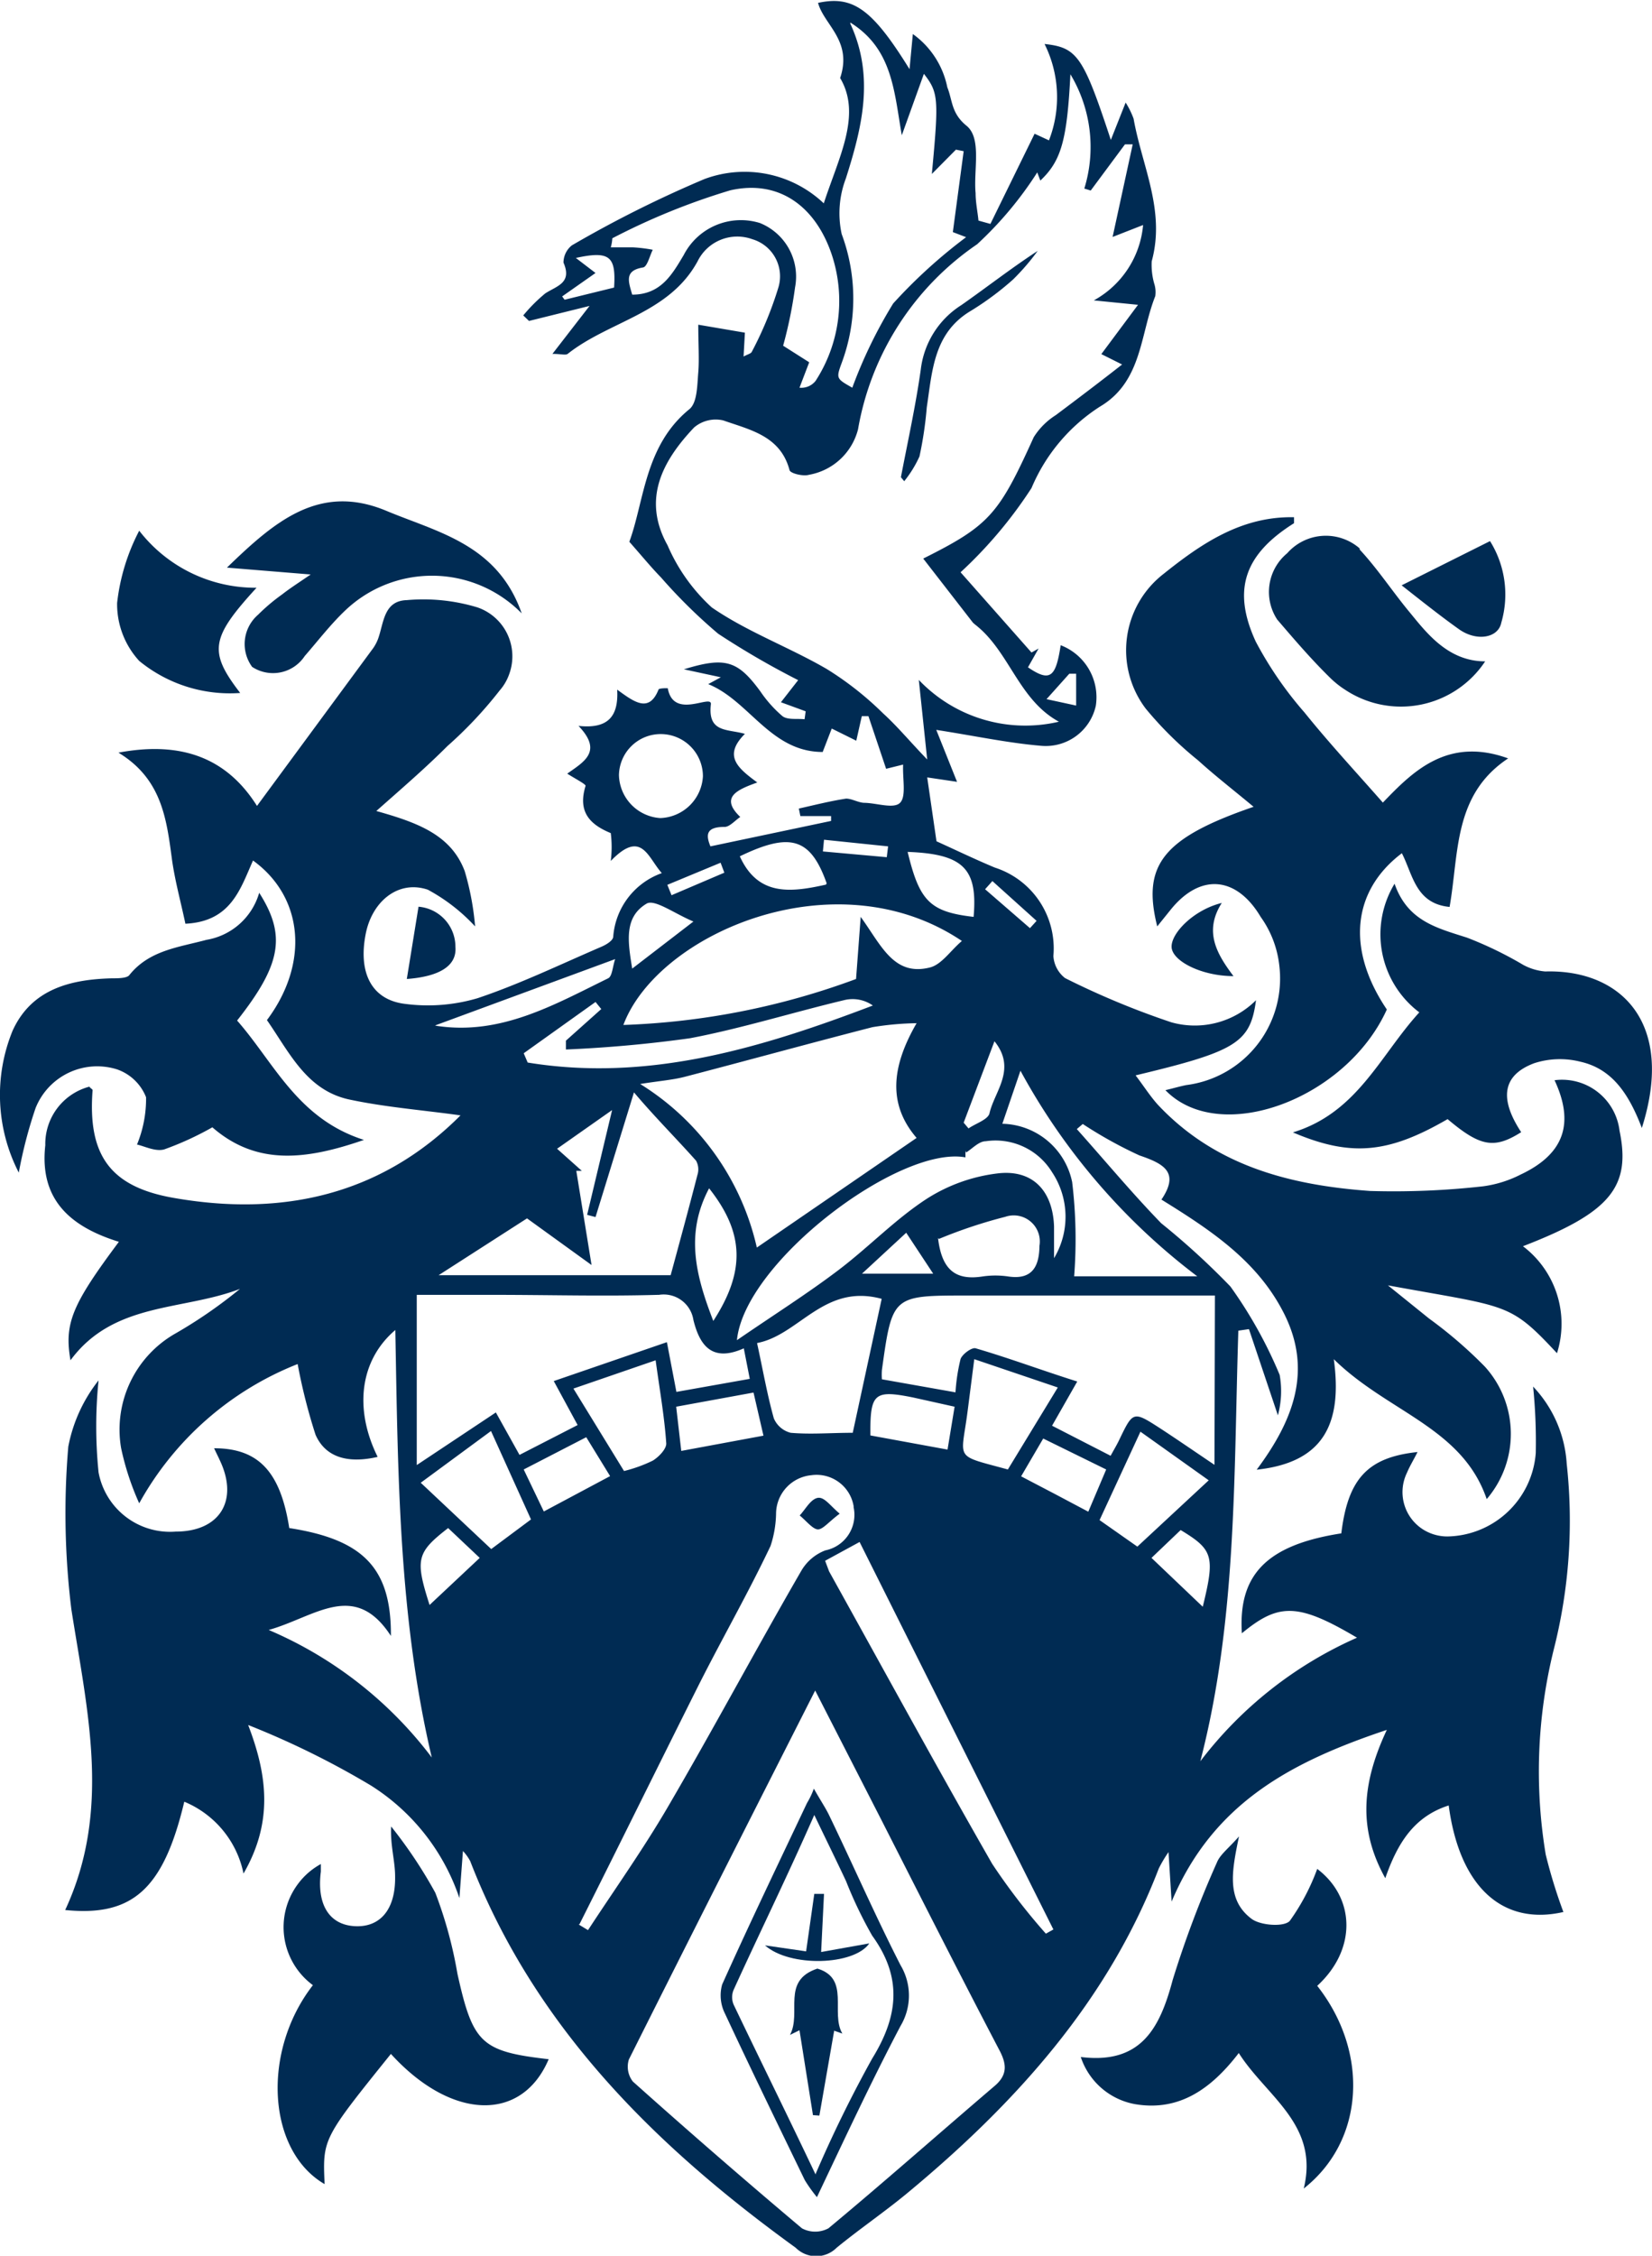
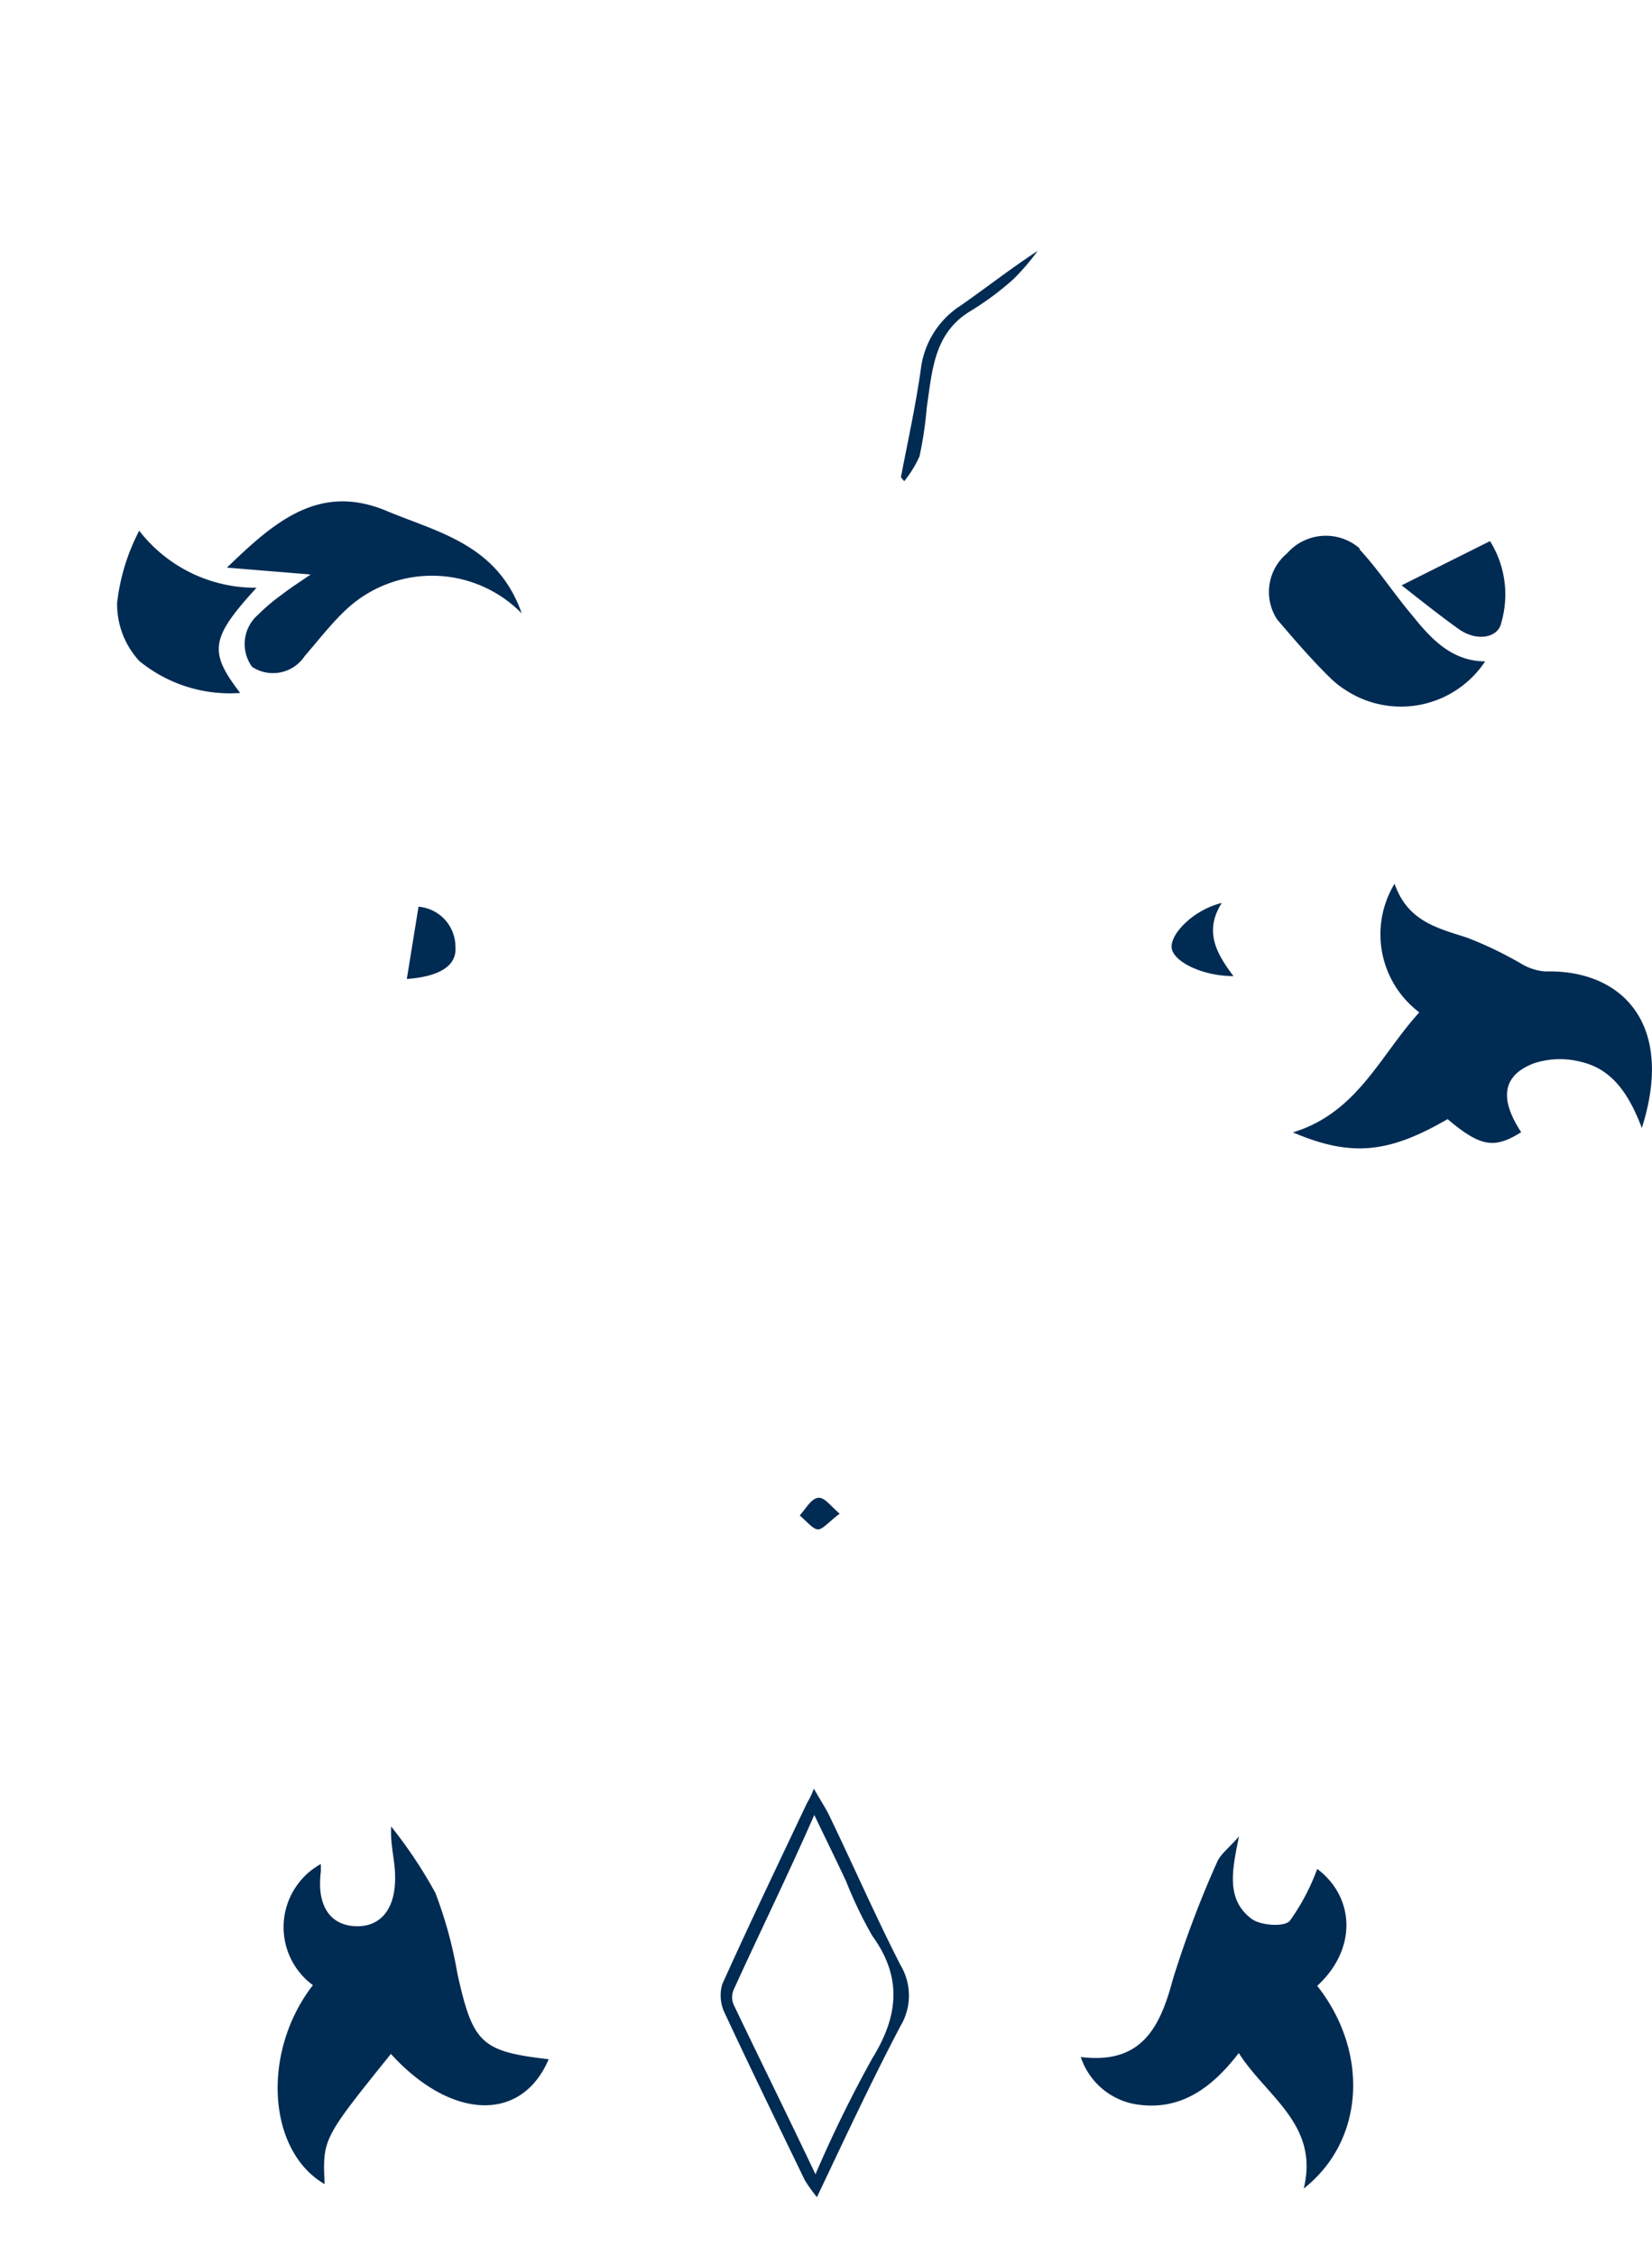
<svg xmlns="http://www.w3.org/2000/svg" data-name="Layer 1" viewBox="0 0 74.76 102.05">
-   <path fill="#002b53" d="M12.08 46.15c1.93-2.58 1.65-5.57-.63-7.22-.58 1.3-1 2.76-3.06 2.86-.21-1-.49-2-.62-3-.24-1.8-.48-3.57-2.41-4.74 2.83-.53 4.89.22 6.27 2.41l5.26-7.14a1.88 1.88 0 00.22-.42c.26-.72.25-1.72 1.3-1.75a8.43 8.43 0 013.2.33 2.34 2.34 0 011.44 3 2.25 2.25 0 01-.44.76 18.62 18.62 0 01-2.36 2.51c-1 1-2 1.86-3.22 2.94 1.85.52 3.38 1.07 4 2.72a12.4 12.4 0 01.47 2.5 8.21 8.21 0 00-2.14-1.66c-1.33-.45-2.52.52-2.81 2-.35 1.78.28 3 1.81 3.17a7.93 7.93 0 003.25-.26c1.91-.64 3.75-1.53 5.61-2.33.21-.09.51-.27.53-.44a3.32 3.32 0 012.2-2.89c-.64-.71-.91-2-2.31-.55a5.1 5.1 0 000-1.26c-1-.41-1.49-1-1.14-2.14 0-.08-.47-.32-.83-.55.76-.54 1.62-1 .51-2.16 1.31.14 1.82-.4 1.75-1.64.77.56 1.44 1.07 1.87 0 0-.07.41-.07.42-.06.26 1.44 2 .24 1.95.72-.15 1.3.74 1.11 1.54 1.34-1 1-.32 1.55.56 2.2-.92.33-1.7.67-.77 1.56-.24.16-.49.46-.72.45-.84 0-.84.37-.63.88l5.46-1.15v-.22h-1.39l-.07-.34c.71-.16 1.42-.34 2.14-.45.25 0 .53.17.8.19.56 0 1.35.29 1.64 0s.11-1.07.14-1.73l-.77.19-.8-2.38H39l-.25 1.11-1.11-.55-.41 1.06c-2.36 0-3.32-2.32-5.18-3.07l.57-.31-1.67-.36c1.88-.58 2.44-.39 3.46 1a5.61 5.61 0 001 1.12c.24.18.66.1 1 .14l.05-.36-1.12-.41.78-1a37.4 37.4 0 01-3.62-2.1 24 24 0 01-2.59-2.55c-.44-.45-.83-.93-1.43-1.61.68-1.84.69-4.35 2.72-6 .36-.3.35-1.09.4-1.66s0-1.34 0-2.16l2.11.36-.06 1.08c.18-.1.33-.13.37-.21a16.59 16.59 0 001.21-2.93 1.75 1.75 0 00-1.19-2.17 2 2 0 00-2.47 1c-1.29 2.37-4 2.7-5.88 4.19-.1.07-.3 0-.69 0l1.68-2.17-2.74.68-.26-.25a7.27 7.27 0 011-1c.53-.34 1.22-.47.82-1.39a1 1 0 01.38-.78 52.46 52.46 0 016-3 5.21 5.21 0 015.4 1.1c.67-2.07 1.73-4 .74-5.67.57-1.69-.73-2.4-1-3.4 1.58-.34 2.45.27 4.14 3l.15-1.59a3.91 3.91 0 011.56 2.41c.24.59.17 1.17.87 1.74s.31 2 .41 3.05c0 .42.09.83.13 1.24l.54.15 2-4.08.65.3a5.39 5.39 0 00-.2-4.36c1.48.16 1.75.55 3 4.34l.67-1.69a3.81 3.81 0 01.36.73c.38 2.15 1.45 4.15.82 6.45a3.11 3.11 0 00.11 1 1.25 1.25 0 01.05.58c-.69 1.73-.59 3.87-2.51 5a8.11 8.11 0 00-3.09 3.68 19.94 19.94 0 01-3.21 3.81l3.21 3.63.32-.18-.48.85c1 .68 1.26.46 1.48-1a2.52 2.52 0 011.59 2.74 2.32 2.32 0 01-2.48 1.81c-1.52-.13-3-.45-4.74-.72l.94 2.35-1.35-.2.42 2.89c.84.38 1.73.81 2.64 1.19a3.84 3.84 0 012.65 4 1.37 1.37 0 00.53 1 36.68 36.68 0 004.81 2 3.92 3.92 0 003.83-1c-.26 1.92-.88 2.31-5.45 3.4.36.47.65.93 1 1.32 2.6 2.78 6 3.65 9.61 3.91a36.28 36.28 0 005.11-.21 5.26 5.26 0 001.7-.53c2-.94 2.44-2.34 1.54-4.27a2.62 2.62 0 012.94 2.28c.53 2.55-.43 3.71-4.37 5.23a4.4 4.4 0 011.54 4.84c-2.17-2.33-2.2-2.07-7.65-3.07l1.86 1.5a20 20 0 012.52 2.17 4.53 4.53 0 01.09 6c-1.11-3.25-4.48-3.93-6.92-6.33.41 3-.53 4.68-3.49 5 1.67-2.24 2.55-4.52 1.21-7.12-1.2-2.34-3.29-3.72-5.52-5.1.83-1.23.12-1.62-1-2A19.38 19.38 0 0149 50.85l-.27.23c1.27 1.42 2.49 2.89 3.82 4.26a33.9 33.9 0 013.13 2.86 20.06 20.06 0 012.23 4 4.19 4.19 0 01-.08 1.83l-1.31-3.9-.48.07c-.21 6.52-.06 13.07-1.72 19.48a18.09 18.09 0 017.09-5.59c-2.67-1.58-3.54-1.58-5.21-.2-.17-2.67 1.15-4 4.5-4.52.3-2.47 1.19-3.44 3.45-3.68-.17.34-.35.63-.48.94a2 2 0 00.92 2.67 2.06 2.06 0 00.91.21 4.08 4.08 0 004-3.78 24.92 24.92 0 00-.12-3 5.56 5.56 0 011.52 3.49 23.66 23.66 0 01-.59 8.42 22.94 22.94 0 00-.36 9.26 23.65 23.65 0 00.8 2.6c-2.76.63-4.7-1.14-5.19-4.82-1.57.5-2.32 1.71-2.87 3.29-1.24-2.23-1.06-4.3.07-6.71-4.3 1.44-7.85 3.29-9.74 7.77l-.14-2.24a6 6 0 00-.44.74c-2.3 6-6.49 10.63-11.36 14.67-1.05.87-2.17 1.63-3.22 2.49a1.31 1.31 0 01-1.85 0c-6.37-4.61-11.83-10-14.73-17.49a2.15 2.15 0 00-.33-.46l-.16 2.13a9.66 9.66 0 00-4-5.09 38.25 38.25 0 00-5.56-2.74c.88 2.29 1.13 4.4-.21 6.72a4.49 4.49 0 00-2.68-3.25c-.94 3.94-2.33 5.21-5.39 4.9 2.1-4.51 1-9 .28-13.6a35.52 35.52 0 01-.14-7.36 6.91 6.91 0 011.37-3 20.65 20.65 0 000 4.16 3.29 3.29 0 003.49 2.68c2 0 2.86-1.41 2-3.22-.08-.18-.17-.35-.26-.55 2 0 3 1.05 3.4 3.61 3.36.52 4.62 1.82 4.6 4.88-1.65-2.54-3.43-.86-5.53-.27a18.16 18.16 0 017.38 5.77c-1.5-6.36-1.53-12.82-1.65-19.34-1.6 1.36-1.88 3.56-.8 5.74-1.38.32-2.37 0-2.81-1a25.41 25.41 0 01-.81-3.2 14.11 14.11 0 00-7.17 6.3 12.2 12.2 0 01-.82-2.5 5 5 0 012.49-5.2 21.52 21.52 0 002.89-2c-2.6 1-5.72.58-7.67 3.23-.29-1.67.07-2.52 2.19-5.36-2.16-.67-3.61-1.88-3.33-4.37a2.68 2.68 0 012-2.65c0 .05.14.11.14.16-.22 2.89.75 4.36 3.65 4.87 4.93.87 9.4-.12 13-3.73-1.71-.24-3.43-.37-5.09-.73-1.89-.44-2.65-2.11-3.67-3.58zM48.44 3.36c-.15 3-.42 3.92-1.36 4.81l-.14-.37a16.53 16.53 0 01-2.72 3.25 12.76 12.76 0 00-5.39 8.37 2.79 2.79 0 01-2.22 2.06c-.26.08-.84-.06-.88-.21-.41-1.55-1.78-1.82-3-2.25a1.51 1.51 0 00-1.32.32c-1.44 1.52-2.36 3.25-1.2 5.33a8.2 8.2 0 002 2.81c1.61 1.11 3.51 1.8 5.21 2.79a14.44 14.44 0 012.54 2c.65.59 1.2 1.26 2 2.09l-.38-3.6a6.65 6.65 0 006.34 1.89c-1.84-1-2.24-3.2-3.8-4.4l-.09-.08-2.25-2.9c3-1.5 3.42-2 5-5.49a3.18 3.18 0 011-1c1-.75 1.94-1.46 3-2.29l-.94-.47 1.66-2.23-2-.2a4.32 4.32 0 002.23-3.41l-1.38.54.91-4.19h-.35l-1.55 2.09-.29-.09a6.38 6.38 0 00-.63-5.17zM36.89 76.48c-2.92 5.76-5.69 11.22-8.43 16.69a1.09 1.09 0 00.18 1q3.78 3.38 7.65 6.64a1.27 1.27 0 001.2 0c2.54-2.11 5-4.29 7.52-6.44.6-.51.55-1 .2-1.65-1.79-3.42-3.53-6.86-5.28-10.3zm18.09-17.87H43.76c-3.38 0-3.38 0-3.85 3.37a2.94 2.94 0 000 .42l3.33.59a8.47 8.47 0 01.23-1.51c.09-.23.52-.54.69-.48 1.51.44 3 1 4.59 1.5l-1.14 2 2.65 1.36c.17-.31.29-.51.39-.72.63-1.31.63-1.31 1.87-.51.75.49 1.49 1 2.44 1.64zm-29.92 3.87l5.12-1.76.43 2.25 3.32-.59-.27-1.38c-1.46.65-2-.16-2.28-1.28a1.36 1.36 0 00-1.56-1.14h-.06c-2.47.07-4.94 0-7.4 0h-3.5v7.7l3.58-2.38 1.07 1.92 2.63-1.35zm16.42-11c-1.28-1.49-1.17-3.17 0-5.19a13.51 13.51 0 00-2 .18c-2.84.73-5.67 1.51-8.51 2.25-.55.14-1.12.18-2 .32a11.76 11.76 0 015.28 7.4zm-3-50.41c1.11 2.4.53 4.7-.2 7a4.42 4.42 0 00-.19 2.52 8.36 8.36 0 010 5.83c-.26.71-.24.71.48 1.12a21.28 21.28 0 011.85-3.81 23.41 23.41 0 013.3-3l-.6-.23.49-3.66-.35-.07-1.09 1.1c.32-3.42.3-3.68-.36-4.53l-1 2.78c-.35-2-.42-3.91-2.33-5.1zm.47 40.41c.93 1.28 1.49 2.7 3.13 2.29.53-.13.93-.76 1.45-1.2-5.71-3.84-13.77-.34-15.32 3.8a33.52 33.52 0 0010.53-2.08zm-12 13.58l-.38-.1 1.13-4.74-2.49 1.75 1.12 1h-.25l.69 4.26-2.92-2.11-4 2.57h10.5c.45-1.66.84-3.09 1.21-4.53a.82.82 0 00-.06-.65c-.89-1-1.89-2-2.81-3.09zm-.77 32l.43.26c1.21-1.85 2.49-3.65 3.6-5.55 2.07-3.54 4-7.16 6.06-10.72a2.14 2.14 0 011.08-.91 1.64 1.64 0 001.28-1.95v-.05a1.7 1.7 0 00-1.92-1.4 1.76 1.76 0 00-1.59 1.74 4.92 4.92 0 01-.25 1.46c-1 2.11-2.18 4.17-3.24 6.27-1.82 3.63-3.61 7.27-5.41 10.85zm17.51-35v.3c-3-.55-10 4.75-10.34 8.27 1.69-1.16 3.18-2.1 4.58-3.16s2.56-2.29 4-3.23a7.63 7.63 0 013.18-1.15c1.61-.21 2.53.77 2.59 2.39v1.44a3.64 3.64 0 00-.09-3.89 3 3 0 00-3-1.4c-.31 0-.6.33-.89.51zM28.61 13.33c1.29 0 1.8-.9 2.33-1.79a2.91 2.91 0 013.45-1.45A2.61 2.61 0 0135.98 13a19.93 19.93 0 01-.54 2.64l1.18.75-.44 1.15a.82.82 0 00.73-.31 6.65 6.65 0 00.76-5.62c-.71-2.22-2.37-3.51-4.62-3a30.5 30.5 0 00-5.34 2.17 1.84 1.84 0 01-.07.41h1a6.7 6.7 0 01.9.11c-.14.28-.25.77-.44.8-.86.14-.66.64-.49 1.23zM38.9 69.76l-1.56.85.18.48c2.45 4.41 4.87 8.85 7.38 13.23a28.52 28.52 0 002.43 3.16l.34-.19zm1-11c-2.62-.71-3.73 1.64-5.64 2 .27 1.24.46 2.34.76 3.41a1.13 1.13 0 00.76.65c.9.08 1.82 0 2.81 0zm5.46-7.92a3.3 3.3 0 013.16 2.64 21.65 21.65 0 01.09 4.26h5.57a29 29 0 01-8-9.3zM23.7 47.65l.18.42c5.45.89 10.55-.65 15.62-2.58a1.59 1.59 0 00-1.27-.25c-2.35.56-4.68 1.29-7 1.73-1.86.26-3.74.43-5.62.51v-.4l1.6-1.43-.26-.32zm26.06 21.12l1.71 1.2 3.23-3-3.09-2.2zm-4.15-2.29l2.26-3.71-3.78-1.28-.3 2.34c-.29 2.27-.66 1.97 1.82 2.65zm-21.58 2.26l-1.81-4-3.18 2.34 3.19 3zm5.64-7.2l-3.72 1.28 2.29 3.73a6.5 6.5 0 001.3-.47c.28-.17.63-.54.61-.79-.08-1.18-.29-2.37-.48-3.75zm.21-24.53a2 2 0 001.93-1.89 1.91 1.91 0 00-1.88-1.91 1.89 1.89 0 00-1.92 1.86 2 2 0 001.87 1.94zm12.57 19c.17 1.46.81 1.92 2 1.74a4 4 0 011.19 0c1.1.16 1.39-.49 1.4-1.39a1.18 1.18 0 00-1.55-1.31 21.92 21.92 0 00-3 1zm-10.17 3.75c1.47-2.27 1.39-4-.19-6-1.09 2.05-.61 3.94.19 6zm-1.45 5.88l3.72-.69L34.1 63l-3.5.64zm12.37-2l-1.89-.42c-1.75-.35-1.94-.19-1.92 1.72l3.49.64zm-19.5 2.84l.91 1.9 3-1.6-1.08-1.76zm-4.25-20l-.11-.2a3.38 3.38 0 00.42.13c2.9.44 5.31-.95 7.76-2.15.19-.09.2-.53.32-.87zm30.61 20l-2.85-1.4-1 1.71 1.53.8 1.51.8zm-9-28c.54 2.27 1 2.77 3 3 .19-2.17-.45-2.85-3-2.94zm-3.65 1.48c-.73-2.06-1.65-2.32-3.93-1.22.82 1.81 2.29 1.64 3.9 1.28zm-15.7 30.52l-1.43-1.35c-1.43 1.11-1.5 1.41-.84 3.48zm30.4 0l2.32 2.21c.56-2.29.47-2.58-1-3.47zm-23.5-26.66l2.77-2.13c-.86-.36-1.72-1-2.1-.82-1.05.61-.87 1.72-.67 2.95zm16.4 3.27l-1.4 3.7.22.26c.33-.23.89-.4.95-.69.23-1 1.25-2 .21-3.27zm-4 8.68l-2 1.85h3.22zm-14.95-44.1l.89.68-1.51 1.06.11.15 2.24-.55c.09-1.4-.18-1.68-1.73-1.34zm20.55 30.32l.3-.33-2-1.8-.33.37zm-9.32-4l-.05.53 2.89.26.06-.49zm10.07-6.36l1.34.29v-1.44h-.31zm-14.58 7.85l-.17-.45-2.41 1 .19.47z" />
-   <path fill="#002b53" d="M52.74 49.32c.34-.08.64-.17.94-.23a4.86 4.86 0 004.21-5.44 4.64 4.64 0 00-.84-2.17c-1.08-1.82-2.71-2-4.06-.34l-.62.77c-.7-2.78.26-4 4.36-5.41-.91-.76-1.74-1.4-2.51-2.1a16.38 16.38 0 01-2.37-2.34 4.37 4.37 0 01.81-6.1c1.71-1.37 3.53-2.61 5.9-2.56v.27c-2.23 1.4-2.82 3-1.73 5.36a16.8 16.8 0 002.21 3.21c1.11 1.38 2.31 2.67 3.54 4.07 1.33-1.38 2.91-3 5.67-2-2.49 1.65-2.22 4.29-2.65 6.72-1.54-.15-1.66-1.46-2.16-2.43-2.26 1.71-2.51 4.36-.68 7.07-1.83 4.05-7.55 6.19-10.02 3.65zM16.47 51.57c-2.63.91-4.86 1.17-6.86-.57a13.89 13.89 0 01-2.18 1c-.4.11-.9-.15-1.23-.22a5.43 5.43 0 00.41-2.14 2.18 2.18 0 00-1.31-1.26 3 3 0 00-3.69 1.75 20.52 20.52 0 00-.76 2.92 7.67 7.67 0 01-.28-6.42c.85-1.87 2.59-2.32 4.48-2.37.27 0 .66 0 .79-.13.9-1.14 2.24-1.27 3.5-1.61a3 3 0 002.39-2.13c1.23 1.93 1 3.24-1 5.78 1.68 1.91 2.73 4.44 5.74 5.4z" />
  <path fill="#002b53" d="M74.3 51.03c-.59-1.55-1.35-2.68-2.79-3a3.78 3.78 0 00-2.08.07c-1.44.54-1.59 1.6-.59 3.12-1.22.77-1.85.66-3.33-.59-2.66 1.54-4.35 1.73-7 .6 2.92-.89 3.94-3.48 5.72-5.43a4.42 4.42 0 01-1.12-5.82c.59 1.69 1.91 2 3.28 2.44a17 17 0 012.54 1.23 2.52 2.52 0 001 .3c3.38-.1 5.9 2.28 4.37 7.08zM17.69 92.92c-3.09 3.84-3.09 3.84-3 5.89-2.6-1.51-2.86-6-.53-9a3.26 3.26 0 01-.69-4.56 3.19 3.19 0 011.05-.92v.34c-.19 1.48.37 2.4 1.52 2.47s1.87-.74 1.84-2.26c0-.69-.22-1.38-.18-2.25a20.87 20.87 0 012 3 19.24 19.24 0 011 3.66c.7 3.15 1.07 3.52 4.13 3.87-1.22 2.87-4.41 2.76-7.14-.24zM59.61 84.55c1.71 1.29 1.81 3.63 0 5.29 2.36 3 2.15 7-.61 9.17.71-2.9-1.69-4.16-2.94-6.13-1.23 1.6-2.68 2.66-4.71 2.31a3.18 3.18 0 01-2.44-2.13c2.73.34 3.58-1.31 4.16-3.49a47.06 47.06 0 012-5.31c.15-.37.53-.64 1-1.18-.32 1.55-.59 2.86.57 3.73.4.3 1.47.38 1.73.09a9.8 9.8 0 001.24-2.35zM23.61 27.75a5.69 5.69 0 00-8-.12c-.66.63-1.22 1.36-1.82 2.05a1.72 1.72 0 01-2.38.49 1.75 1.75 0 01.27-2.36 8.57 8.57 0 011.09-.92c.33-.26.69-.49 1.29-.9l-3.79-.31c2.14-2.07 4.16-3.83 7.19-2.58 2.33.98 5.05 1.51 6.15 4.65zM67.21 29.92a4.57 4.57 0 01-6.33 1.29 4.22 4.22 0 01-.67-.53c-.85-.83-1.63-1.74-2.41-2.65a2.27 2.27 0 01.45-3 2.33 2.33 0 013.28-.22v.05c.81.87 1.47 1.88 2.23 2.8s1.74 2.26 3.45 2.26z" />
  <path fill="#002b53" d="M10.87 31.35A6.47 6.47 0 016.3 29.9a3.8 3.8 0 01-1-2.62 9.28 9.28 0 011-3.27 6.65 6.65 0 005.31 2.58c-2.08 2.27-2.18 2.89-.74 4.76zM63.43 26.48l4-2a4.56 4.56 0 01.51 3.69c-.14.7-1.12.86-1.91.3s-1.7-1.28-2.6-1.99zM18.41 44.29l.53-3.27a1.82 1.82 0 011.67 1.82c.07.86-.73 1.34-2.2 1.45zM55.82 44.16c-1.44 0-2.77-.68-2.8-1.31s1-1.69 2.27-2c-.82 1.29-.23 2.3.53 3.31zM40.77 21.59c.31-1.62.67-3.24.9-4.88a4 4 0 011.84-2.91c1.14-.8 2.23-1.65 3.45-2.45a10.37 10.37 0 01-1.11 1.29 13.33 13.33 0 01-1.91 1.42c-1.69 1-1.75 2.72-2 4.37a17 17 0 01-.33 2.22 5.2 5.2 0 01-.69 1.12zM36.83 80.92c.35.61.54.89.69 1.2 1.09 2.26 2.09 4.55 3.23 6.78a2.68 2.68 0 010 2.76c-1.31 2.49-2.48 5-3.78 7.74a6.76 6.76 0 01-.55-.77c-1.21-2.5-2.43-5-3.61-7.53a1.83 1.83 0 01-.13-1.32c1.24-2.76 2.55-5.48 3.84-8.21a3.64 3.64 0 00.31-.65zm.08 17.43a57.33 57.33 0 012.56-5.22c1.18-1.91 1.38-3.66 0-5.56a19.14 19.14 0 01-1.18-2.46c-.43-.92-.88-1.83-1.44-3-1.24 2.82-2.48 5.34-3.65 7.91a.86.86 0 000 .67c1.19 2.49 2.41 4.95 3.71 7.69zM38 68.48c-.48.35-.77.73-1 .71s-.54-.41-.81-.63c.26-.28.48-.71.79-.79s.57.33 1.02.71z" />
-   <path fill="#002b53" d="M36.79 95.69l-.61-3.84-.43.21c.54-1-.41-2.45 1.24-3 1.5.45.58 2 1.13 2.94l-.37-.13-.67 3.84zM36.48 88.28l.37-2.6h.44l-.13 2.63 2.18-.39c-.69 1-3.59 1.09-4.72.09z" />
</svg>